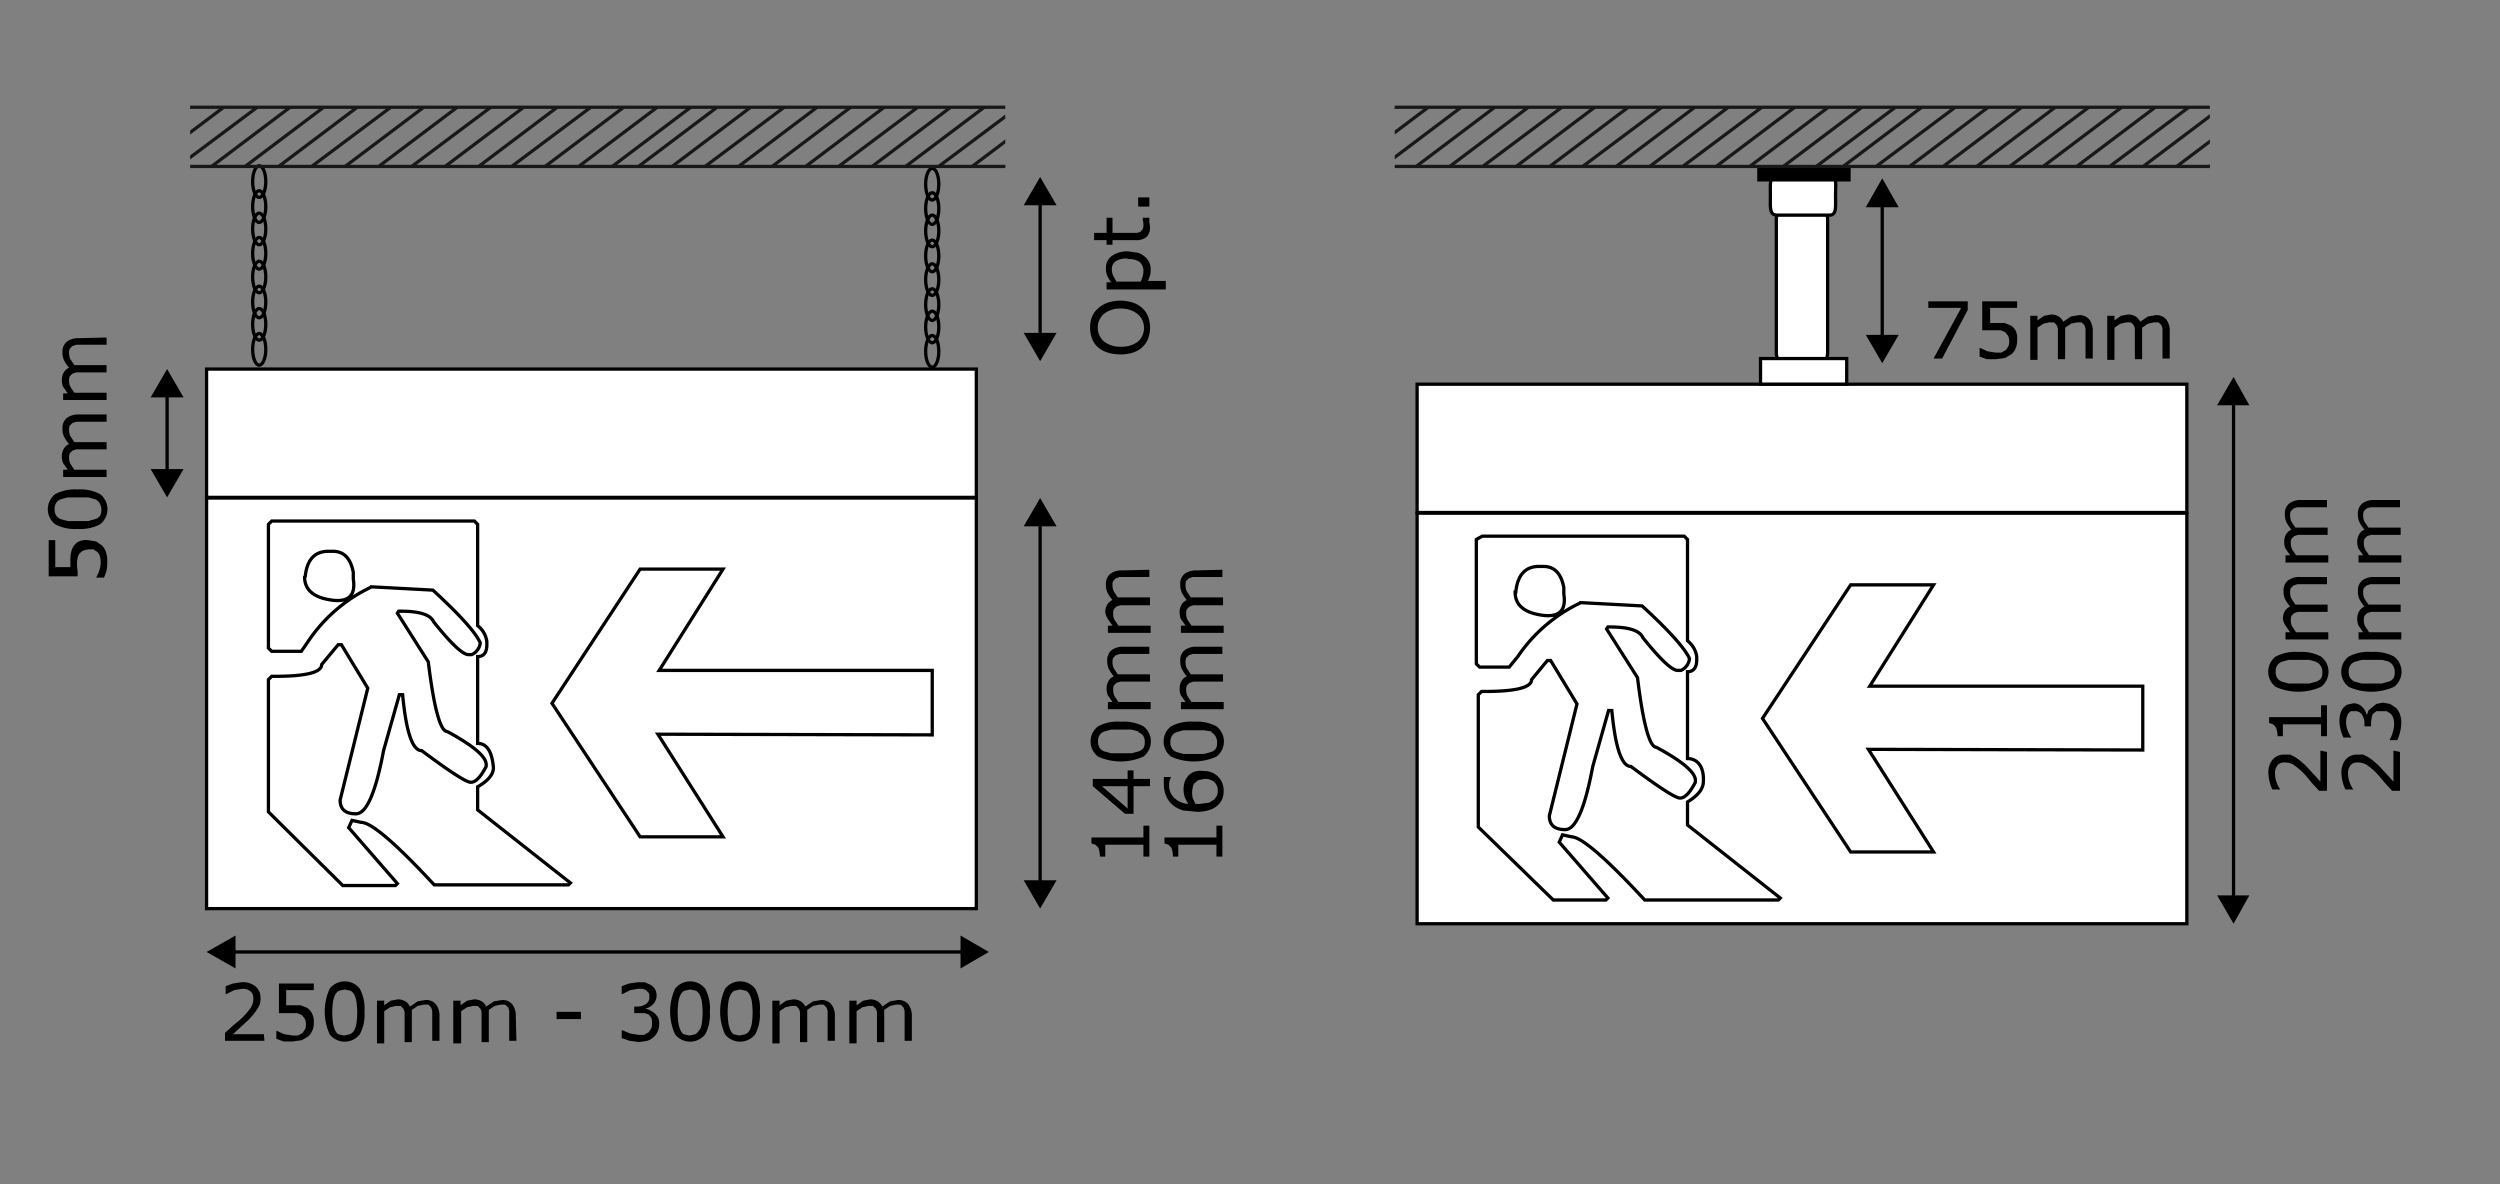
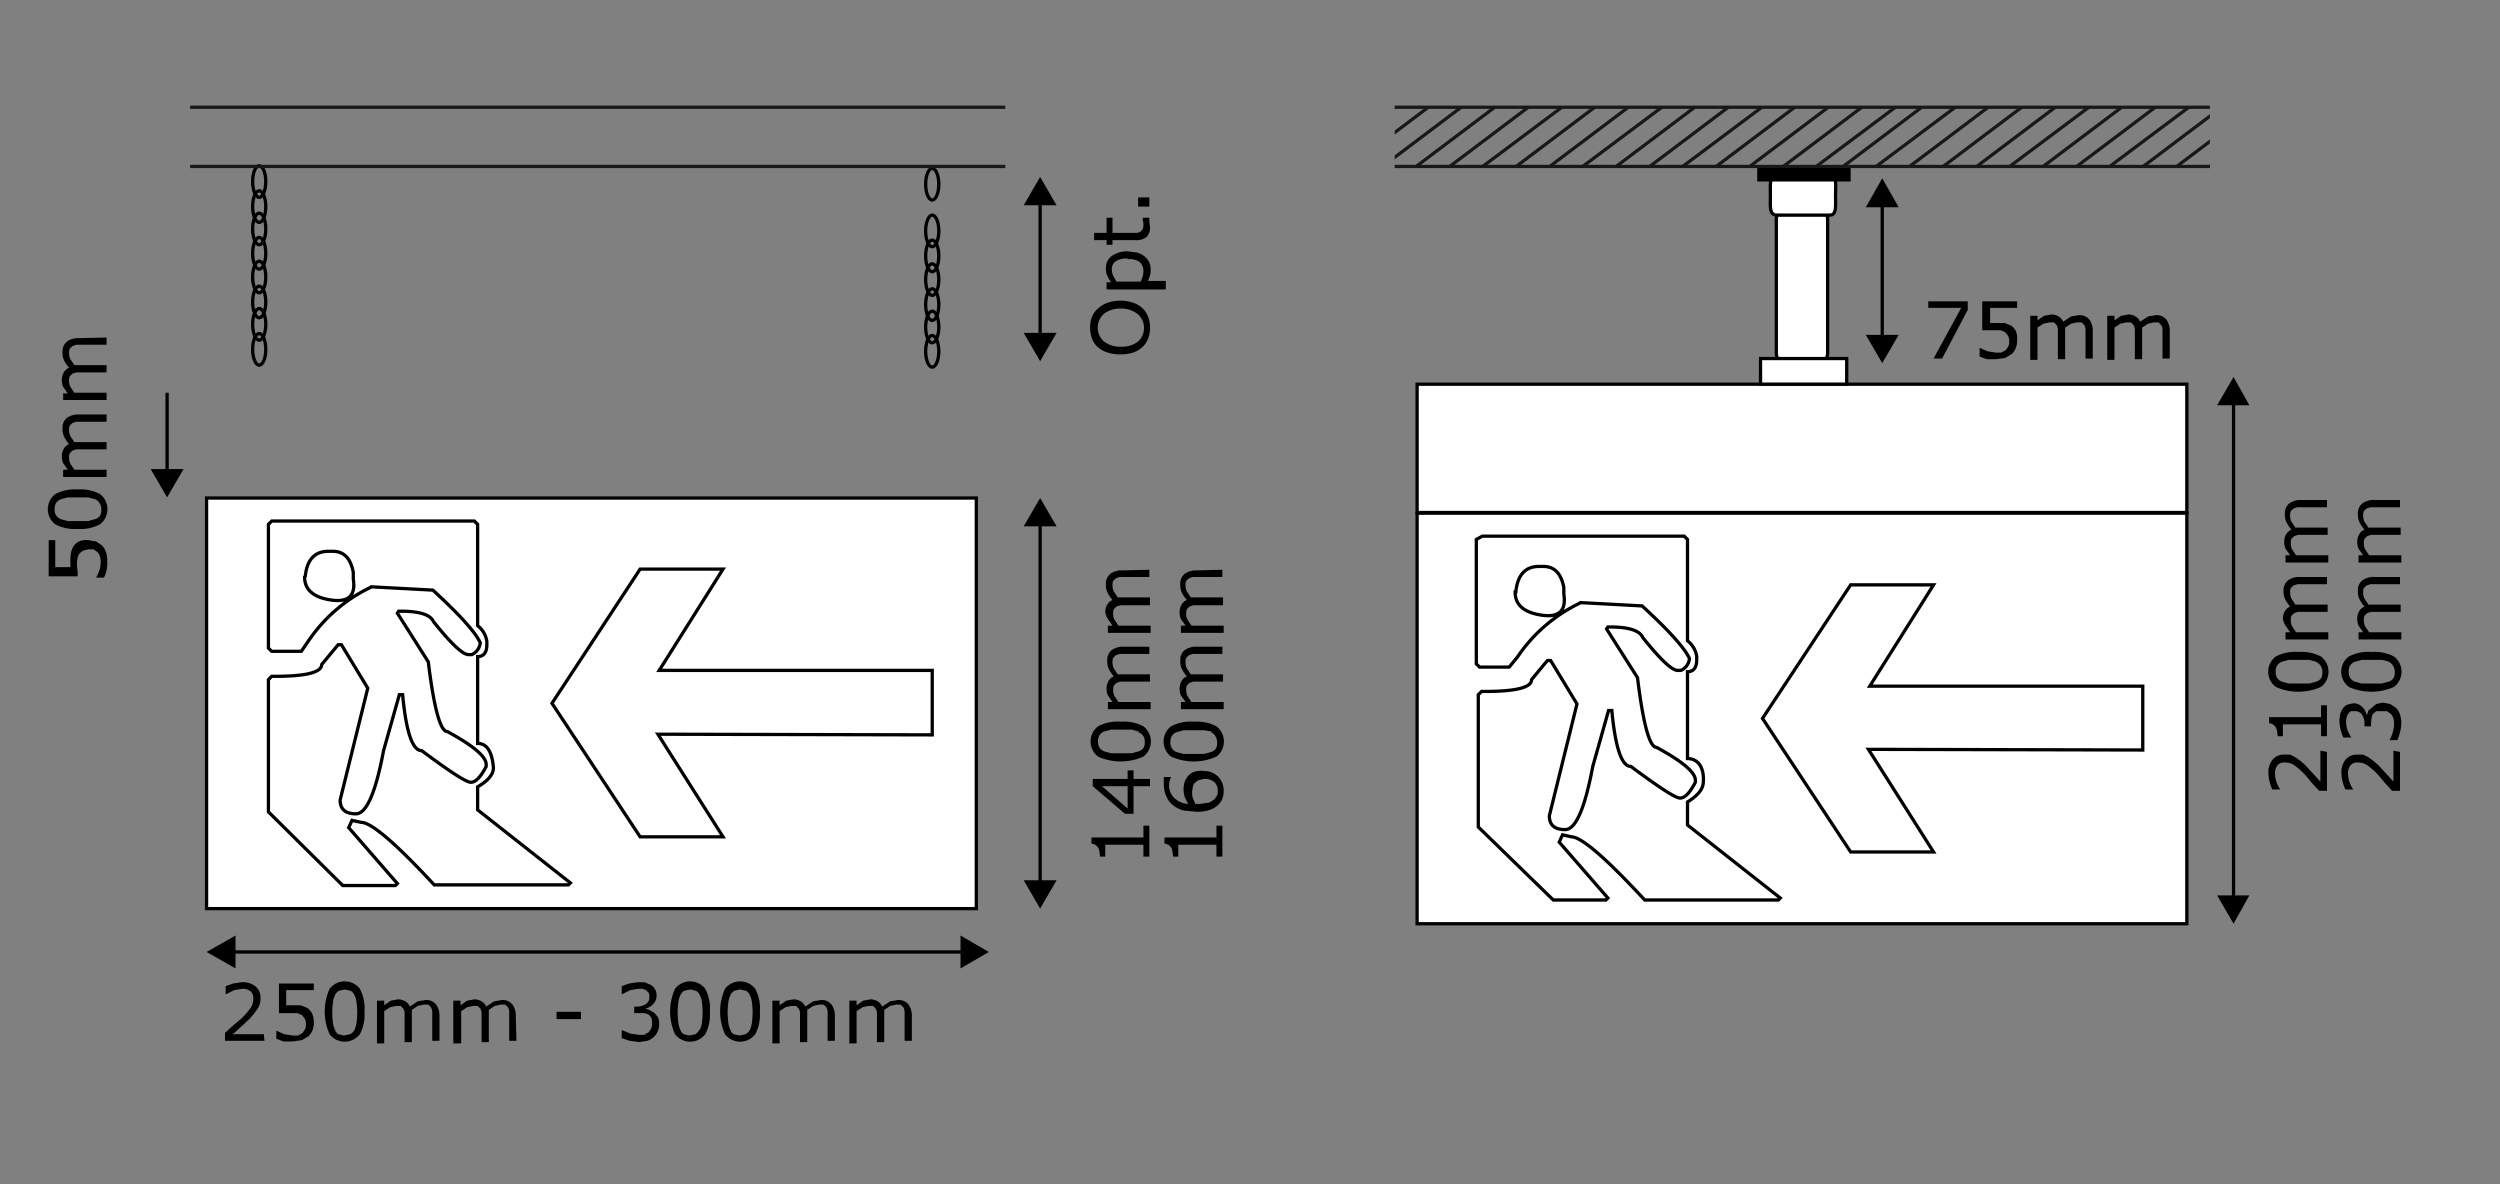
<svg xmlns="http://www.w3.org/2000/svg" viewBox="0 0 380 180">
  <rect x="0" y="0" width="380" height="180" fill="#808080" stroke="none" />
  <defs>
    <clipPath id="a">
-       <rect x="28.9" y="16.3" width="123.9" height="9.04" style="fill:none" />
-     </clipPath>
+       </clipPath>
    <clipPath id="b">
      <rect x="212" y="16.3" width="123.9" height="9.04" style="fill:none" />
    </clipPath>
  </defs>
  <title>Teknik_cizim@Acil cıkis-yonlerdirme armaturu</title>
  <rect x="215.4" y="78" width="117" height="62.41" style="fill:#fff;stroke:#000;stroke-miterlimit:10;stroke-width:0.5px" />
  <rect x="215.4" y="58.4" width="117" height="19.5" style="fill:#fff;stroke:#000;stroke-miterlimit:10;stroke-width:0.5px" />
  <path d="M275.4,55.9h-3a2.3,2.3,0,0,1-2.4-2.2V33.3a2.3,2.3,0,0,1,2.4-2.2h3a2.3,2.3,0,0,1,2.4,2.2V53.7A2.3,2.3,0,0,1,275.4,55.9Z" style="fill:#fff;stroke:#000;stroke-miterlimit:10;stroke-width:0.5px" />
  <rect x="267.6" y="54.5" width="13.1" height="3.89" style="fill:#fff;stroke:#000;stroke-miterlimit:10;stroke-width:0.5px" />
  <path d="M279,29.7c0,1.7.2,3-.9,3h-8c-1.2,0-1-1.3-1-3h0c0-1.7-.2-3,1-3h8c1.2,0,.9,1.3.9,3Z" style="fill:#fff;stroke:#000;stroke-miterlimit:10;stroke-width:0.5px" />
  <path d="M225.3,81.5H256l.5.5V97.4a3.7,3.7,0,0,1,1.4,2.4v.5c0,1.2-.5,1.8-1.4,1.8v13.2c1.4,0,2.6,1.1,2.4,3.7-.1,1-.8,1.9-2.4,2.9v3.5l14.1,11.1-.3.3H250q-8.8-9.5-11.1-9.6l-1.4-.3-.5,1.1,7.4,8.5-.3.3h-8l-11.4-11.1V105.6l.5-.5h.5q7.1,0,7.1-1.8l2.4-2.9h.5l4,6.6-4.2,17q0,2.1,2.4,2.1t4.2-9.6l2.4-8.5h.5q.8,8.5,2.9,8.5,6.3,4.7,7.4,4.8t2.4-2.4v-.3q0-1.8-5.9-5-1.6,0-2.9-10.6l-4.7-7.4.2-.3h.3q4.3,0,5,1.6,4,5,5.3,5h.5a2.2,2.2,0,0,0,1.3-1.8q-1.1-2.4-7.2-8l-9.3-.5a23.8,23.8,0,0,0-9.6,8.2l-1.3,1.6h-4.5l-.5-.5V82Zm5,8.5q0,2.9,4,3.5t3.4-3.2v-1q-.6-3.2-3.1-3.2h-.5Q230.8,86,230.4,90Z" style="fill:#fff;stroke:#000;stroke-miterlimit:10;stroke-width:0.5px" />
  <polygon points="293.9 88.9 293.8 88.9 281.3 88.9 267.9 109.2 281.3 129.5 293.9 129.5 284 113.9 325.7 114 325.7 104.3 284.2 104.3 293.9 88.9" style="fill:#fff;stroke:#000;stroke-miterlimit:10;stroke-width:0.5px" />
  <line x1="339.5" y1="60.9" x2="339.5" y2="136.8" style="fill:none;stroke:#000;stroke-miterlimit:10;stroke-width:0.5px" />
  <polygon points="337 61.6 339.5 57.3 341.9 61.6 337 61.6" />
  <polygon points="337 136.1 339.5 140.4 341.9 136.1 337 136.1" />
  <line x1="286.1" y1="51.6" x2="286.1" y2="30.7" style="fill:none;stroke:#000;stroke-miterlimit:10;stroke-width:0.5px" />
  <polygon points="288.6 50.9 286.1 55.2 283.6 50.9 288.6 50.9" />
  <polygon points="288.6 31.5 286.1 27.1 283.6 31.5 288.6 31.5" />
  <rect x="31.4" y="75.7" width="117" height="62.41" style="fill:#fff;stroke:#000;stroke-miterlimit:10;stroke-width:0.5px" />
-   <rect x="31.4" y="56.1" width="117" height="19.5" style="fill:#fff;stroke:#000;stroke-miterlimit:10;stroke-width:0.5px" />
  <path d="M41.3,79.2H72.1l.5.5V95.1A3.7,3.7,0,0,1,74,97.5V98c0,1.2-.5,1.8-1.4,1.8v13.2q2.1,0,2.4,3.7,0,1.5-2.4,2.9v3.5l14.1,11.1-.3.3H66Q57.2,125,54.9,125l-1.4-.3-.5,1.1,7.4,8.5-.3.3h-8L40.8,123.4V103.3l.5-.5h.5q7.1,0,7.1-1.8L51.4,98h.5l4,6.6-4.2,17q0,2.1,2.4,2.1t4.2-9.6l2.4-8.5h.5q.8,8.5,2.9,8.5,6.3,4.7,7.4,4.8t2.4-2.4v-.3q0-1.8-5.9-5-1.6,0-2.9-10.6l-4.7-7.4.2-.3h.3q4.3,0,5,1.6,4,5,5.3,5h.5a2.2,2.2,0,0,0,1.3-1.8q-1.1-2.4-7.2-8l-9.3-.5a23.8,23.8,0,0,0-9.6,8.2L45.8,99H41.3l-.5-.5V79.7Zm5,8.5q0,2.9,4,3.5t3.4-3.2v-1q-.6-3.2-3.1-3.2h-.5Q46.8,83.7,46.4,87.6Z" style="fill:#fff;stroke:#000;stroke-miterlimit:10;stroke-width:0.5px" />
  <polygon points="109.9 86.5 109.8 86.5 97.3 86.5 83.9 106.9 97.3 127.2 109.9 127.2 100 111.6 141.7 111.7 141.7 101.9 100.2 101.9 109.9 86.5" style="fill:#fff;stroke:#000;stroke-miterlimit:10;stroke-width:0.5px" />
  <line x1="158.1" y1="79.3" x2="158.1" y2="134.5" style="fill:none;stroke:#000;stroke-miterlimit:10;stroke-width:0.5px" />
  <polygon points="155.6 80 158.1 75.7 160.6 80 155.6 80" />
  <polygon points="155.6 133.8 158.1 138.1 160.6 133.8 155.6 133.8" />
  <line x1="25.4" y1="72" x2="25.4" y2="59.7" style="fill:none;stroke:#000;stroke-miterlimit:10;stroke-width:0.5px" />
  <polygon points="27.9 71.3 25.4 75.6 22.9 71.3 27.9 71.3" />
-   <polygon points="27.9 60.4 25.4 56.1 22.9 60.4 27.9 60.4" />
  <line x1="158.1" y1="51.3" x2="158.1" y2="30.5" style="fill:none;stroke:#000;stroke-miterlimit:10;stroke-width:0.5px" />
  <polygon points="160.6 50.6 158.1 54.9 155.6 50.6 160.6 50.6" />
  <polygon points="160.6 31.2 158.1 26.9 155.6 31.2 160.6 31.2" />
  <line x1="35" y1="144.7" x2="146.7" y2="144.7" style="fill:none;stroke:#000;stroke-miterlimit:10;stroke-width:0.5px" />
  <polygon points="35.8 147.2 31.4 144.7 35.8 142.2 35.8 147.2" />
  <polygon points="146 147.2 150.3 144.7 146 142.2 146 147.2" />
  <ellipse cx="39.4" cy="27.6" rx="1" ry="2.4" style="fill:none;stroke:#000;stroke-miterlimit:10;stroke-width:0.5px" />
  <ellipse cx="39.4" cy="31.4" rx="1" ry="2.4" style="fill:none;stroke:#000;stroke-miterlimit:10;stroke-width:0.5px" />
  <ellipse cx="39.4" cy="34.8" rx="1" ry="2.4" style="fill:none;stroke:#000;stroke-miterlimit:10;stroke-width:0.5px" />
  <ellipse cx="39.4" cy="38.5" rx="1" ry="2.4" style="fill:none;stroke:#000;stroke-miterlimit:10;stroke-width:0.5px" />
  <ellipse cx="39.4" cy="42.1" rx="1" ry="2.4" style="fill:none;stroke:#000;stroke-miterlimit:10;stroke-width:0.5px" />
  <ellipse cx="39.4" cy="45.9" rx="1" ry="2.4" style="fill:none;stroke:#000;stroke-miterlimit:10;stroke-width:0.5px" />
  <ellipse cx="39.4" cy="49.3" rx="1" ry="2.4" style="fill:none;stroke:#000;stroke-miterlimit:10;stroke-width:0.5px" />
  <ellipse cx="39.4" cy="53.1" rx="1" ry="2.4" style="fill:none;stroke:#000;stroke-miterlimit:10;stroke-width:0.5px" />
  <ellipse cx="141.7" cy="28" rx="1" ry="2.4" style="fill:none;stroke:#000;stroke-miterlimit:10;stroke-width:0.5px" />
-   <ellipse cx="141.7" cy="31.7" rx="1" ry="2.4" style="fill:none;stroke:#000;stroke-miterlimit:10;stroke-width:0.5px" />
  <ellipse cx="141.7" cy="35.1" rx="1" ry="2.4" style="fill:none;stroke:#000;stroke-miterlimit:10;stroke-width:0.5px" />
  <ellipse cx="141.7" cy="38.9" rx="1" ry="2.4" style="fill:none;stroke:#000;stroke-miterlimit:10;stroke-width:0.5px" />
  <ellipse cx="141.7" cy="42.5" rx="1" ry="2.4" style="fill:none;stroke:#000;stroke-miterlimit:10;stroke-width:0.5px" />
  <ellipse cx="141.7" cy="46.3" rx="1" ry="2.4" style="fill:none;stroke:#000;stroke-miterlimit:10;stroke-width:0.5px" />
  <ellipse cx="141.7" cy="49.7" rx="1" ry="2.4" style="fill:none;stroke:#000;stroke-miterlimit:10;stroke-width:0.5px" />
  <ellipse cx="141.7" cy="53.4" rx="1" ry="2.4" style="fill:none;stroke:#000;stroke-miterlimit:10;stroke-width:0.5px" />
  <rect x="267.1" y="25.3" width="14.2" height="2.29" />
  <path d="M13.4,82.1l1.2.2.9.6a2.9,2.9,0,0,1,.6,1,3.8,3.8,0,0,1,.2,1.4,6.2,6.2,0,0,1-.1,1.4,5.7,5.7,0,0,1-.4,1.1H14.6a5.1,5.1,0,0,0,.5-1.1,4,4,0,0,0,.2-1.3,2.8,2.8,0,0,0-.1-.8,1.7,1.7,0,0,0-.4-.7l-.6-.4h-.8l-.8.2-.5.4a1.9,1.9,0,0,0-.3.7,4.8,4.8,0,0,0-.1,1,6.8,6.8,0,0,0,.1,1v.8H7.4V82.1h1v4.1h2.3v-.5q0-.3,0-.5a5.7,5.7,0,0,1,.1-1.2,2.8,2.8,0,0,1,.4-1,2.2,2.2,0,0,1,.8-.7A2.8,2.8,0,0,1,13.4,82.1Z" />
  <path d="M11.8,74.4a6.3,6.3,0,0,1,3.4.7,2.9,2.9,0,0,1,0,4.6,6.4,6.4,0,0,1-3.4.7,6.4,6.4,0,0,1-3.4-.7,2.9,2.9,0,0,1,0-4.6A6.4,6.4,0,0,1,11.8,74.4Zm2.7,1.5-1.1-.3H10.3l-1.1.3a1.5,1.5,0,0,0-.7.6,1.7,1.7,0,0,0-.2.9,1.7,1.7,0,0,0,.2.9,1.6,1.6,0,0,0,.7.6l1.1.3h3.1l1.1-.3a1.5,1.5,0,0,0,.7-.5,1.6,1.6,0,0,0,.2-.9,1.7,1.7,0,0,0-.2-.9A1.5,1.5,0,0,0,14.5,75.9Z" />
  <path d="M16.2,63v1.1H11.6l-.6.2-.4.4a1.6,1.6,0,0,0-.1.7,2.1,2.1,0,0,0,.2.9l.6.9h4.9v1.1H11.6l-.6.2-.4.4a1.7,1.7,0,0,0-.1.7,2,2,0,0,0,.2.9l.6.9h4.9v1.1H9.6V71.4h.7l-.7-1a2.5,2.5,0,0,1-.2-1.1,2.2,2.2,0,0,1,.3-1.1,1.7,1.7,0,0,1,.8-.7,5.4,5.4,0,0,1-.8-1.2,2.8,2.8,0,0,1-.2-1.2,1.9,1.9,0,0,1,.7-1.6,2.9,2.9,0,0,1,1.8-.5Z" />
  <path d="M16.2,51.3v1.1H11.6l-.6.2-.4.4a1.6,1.6,0,0,0-.1.7,2.1,2.1,0,0,0,.2.9l.6.9h4.9v1.1H11.6l-.6.2-.4.4a1.7,1.7,0,0,0-.1.7,2,2,0,0,0,.2.9l.6.9h4.9v1.1H9.6V59.8h.7l-.7-1a2.5,2.5,0,0,1-.2-1.1,2.2,2.2,0,0,1,.3-1.1,1.7,1.7,0,0,1,.8-.7,5.4,5.4,0,0,1-.8-1.2,2.8,2.8,0,0,1-.2-1.2,1.9,1.9,0,0,1,.7-1.6,2.9,2.9,0,0,1,1.8-.5Z" />
  <path d="M174.7,125.5v4.7h-.9v-1.8H168v1.8h-.8a5.5,5.5,0,0,0-.1-.8,2,2,0,0,0-.2-.6l-.4-.4-.6-.2v-.9h7.9v-1.8Z" />
  <path d="M172.3,117.1v1.3h2.5v1.1h-2.5v4.2h-1.3l-4.9-4.2v-1.1h5.3v-1.3Zm-.9,2.4h-3.9l3.9,3.4Z" />
  <path d="M170.4,109.7a6.3,6.3,0,0,1,3.4.7,2.9,2.9,0,0,1,0,4.6,8.4,8.4,0,0,1-6.9,0,2.9,2.9,0,0,1,0-4.6A6.4,6.4,0,0,1,170.4,109.7Zm2.7,1.5-1.1-.3h-3.1l-1.1.3a1.5,1.5,0,0,0-.7.6,1.7,1.7,0,0,0-.2.9,1.7,1.7,0,0,0,.2.9,1.6,1.6,0,0,0,.7.6l1.1.3h3.1l1.1-.3a1.5,1.5,0,0,0,.7-.5,1.6,1.6,0,0,0,.2-.9,1.7,1.7,0,0,0-.2-.9A1.5,1.5,0,0,0,173,111.3Z" />
  <path d="M174.7,98.3v1.1h-4.5l-.6.2-.4.4a1.6,1.6,0,0,0-.1.7,2.1,2.1,0,0,0,.2.9l.6.9h4.9v1.1h-4.5l-.6.2-.4.4a1.7,1.7,0,0,0-.1.7,2,2,0,0,0,.2.9l.6.9h4.9v1.1h-6.5v-1.1h.7l-.7-1a2.5,2.5,0,0,1-.2-1.1,2.2,2.2,0,0,1,.3-1.1,1.7,1.7,0,0,1,.8-.7,5.4,5.4,0,0,1-.8-1.2,2.8,2.8,0,0,1-.2-1.2,1.9,1.9,0,0,1,.7-1.6,2.9,2.9,0,0,1,1.8-.5Z" />
  <path d="M174.7,86.6v1.1h-4.5l-.6.2-.4.4a1.6,1.6,0,0,0-.1.7,2.1,2.1,0,0,0,.2.9l.6.9h4.9V92h-4.5l-.6.2-.4.4a1.7,1.7,0,0,0-.1.7,2,2,0,0,0,.2.9l.6.9h4.9v1.1h-6.5V95.1h.7l-.7-1A2.5,2.5,0,0,1,168,93a2.2,2.2,0,0,1,.3-1.1,1.7,1.7,0,0,1,.8-.7,5.4,5.4,0,0,1-.8-1.2,2.8,2.8,0,0,1-.2-1.2,1.9,1.9,0,0,1,.7-1.6,2.9,2.9,0,0,1,1.8-.5Z" />
  <path d="M185.8,125.5v4.7h-.9v-1.8h-5.8v1.8h-.8a5.5,5.5,0,0,0-.1-.8,2,2,0,0,0-.2-.6l-.4-.4-.6-.2v-.9h7.9v-1.8Z" />
  <path d="M183,117.2a2.9,2.9,0,0,1,2.2.9,3,3,0,0,1,.8,2.1,3.3,3.3,0,0,1-.2,1.2,2.7,2.7,0,0,1-.6.9,3.2,3.2,0,0,1-1.3.8,6,6,0,0,1-1.9.3l-2.1-.2a4.5,4.5,0,0,1-1.6-.8,3.5,3.5,0,0,1-1-1.3,4.5,4.5,0,0,1-.4-1.9,4.8,4.8,0,0,1,0-.6v-.5h1.1l-.2.5a2.9,2.9,0,0,0-.1.7,2.6,2.6,0,0,0,.8,2,3.4,3.4,0,0,0,2.1.9l-.5-1a3.6,3.6,0,0,1-.2-1.1,4.2,4.2,0,0,1,.1-1,2.6,2.6,0,0,1,.4-.9,2.3,2.3,0,0,1,.9-.8A3,3,0,0,1,183,117.2Zm0,1.2-.9.2-.6.5a1.5,1.5,0,0,0-.2.6,3.9,3.9,0,0,0-.1.7,3.5,3.5,0,0,0,.1.9l.4.9h.6l1.5-.2.8-.5.4-.6a1.9,1.9,0,0,0,.1-.7,1.7,1.7,0,0,0-.5-1.3A2.1,2.1,0,0,0,183.1,118.4Z" />
  <path d="M181.5,109.7a6.3,6.3,0,0,1,3.4.7,2.9,2.9,0,0,1,0,4.6,8.4,8.4,0,0,1-6.9,0,2.9,2.9,0,0,1,0-4.6A6.4,6.4,0,0,1,181.5,109.7Zm2.7,1.5L183,111h-3.1l-1.1.3a1.5,1.5,0,0,0-.7.6,1.7,1.7,0,0,0-.2.9,1.7,1.7,0,0,0,.2.9,1.6,1.6,0,0,0,.7.6l1.1.3H183l1.1-.3a1.5,1.5,0,0,0,.7-.5,1.6,1.6,0,0,0,.2-.9,1.7,1.7,0,0,0-.2-.9A1.5,1.5,0,0,0,184.1,111.3Z" />
  <path d="M185.8,98.3v1.1h-4.5l-.6.2-.4.4a1.6,1.6,0,0,0-.1.7,2.1,2.1,0,0,0,.2.9l.6.9h4.9v1.1h-4.5l-.6.2-.4.4a1.7,1.7,0,0,0-.1.7,2,2,0,0,0,.2.9l.6.9h4.9v1.1h-6.5v-1.1h.7l-.7-1a2.5,2.5,0,0,1-.2-1.1,2.2,2.2,0,0,1,.3-1.1,1.7,1.7,0,0,1,.8-.7,5.4,5.4,0,0,1-.8-1.2,2.8,2.8,0,0,1-.2-1.2,1.9,1.9,0,0,1,.7-1.6,2.9,2.9,0,0,1,1.8-.5Z" />
  <path d="M185.8,86.6v1.1h-4.5l-.6.2-.4.4a1.6,1.6,0,0,0-.1.7,2.1,2.1,0,0,0,.2.9l.6.9h4.9V92h-4.5l-.6.2-.4.4a1.7,1.7,0,0,0-.1.7,2,2,0,0,0,.2.9l.6.9h4.9v1.1h-6.5V95.1h.7l-.7-1a2.5,2.5,0,0,1-.2-1.1,2.2,2.2,0,0,1,.3-1.1,1.7,1.7,0,0,1,.8-.7,5.4,5.4,0,0,1-.8-1.2,2.8,2.8,0,0,1-.2-1.2,1.9,1.9,0,0,1,.7-1.6,2.9,2.9,0,0,1,1.8-.5Z" />
  <path d="M167,46.8a4,4,0,0,1,1.4-.8,6.1,6.1,0,0,1,1.9-.3,6,6,0,0,1,1.9.3,4,4,0,0,1,1.4.8,3.5,3.5,0,0,1,.9,1.3,4.8,4.8,0,0,1,0,3.4,3.5,3.5,0,0,1-.9,1.3,4,4,0,0,1-1.4.8,6.7,6.7,0,0,1-3.8,0,4.1,4.1,0,0,1-1.5-.8,3.4,3.4,0,0,1-.9-1.3,4.5,4.5,0,0,1-.3-1.7,4.4,4.4,0,0,1,.3-1.7A3.5,3.5,0,0,1,167,46.8Zm3.4.1a4,4,0,0,0-2.6.8,2.8,2.8,0,0,0,0,4.2,4,4,0,0,0,2.6.8,4,4,0,0,0,2.6-.8,2.8,2.8,0,0,0,0-4.1A4,4,0,0,0,170.4,46.9Z" />
  <path d="M171.4,38.2l1.5.2a3.2,3.2,0,0,1,1.1.6,2.7,2.7,0,0,1,.7.9,2.7,2.7,0,0,1,.2,1.1,3.5,3.5,0,0,1-.1.9l-.3.8h2.7V44h-9V42.9h.7a4.3,4.3,0,0,1-.6-1,2.8,2.8,0,0,1-.2-1.2,2.2,2.2,0,0,1,.9-1.8A4.1,4.1,0,0,1,171.4,38.2Zm0,1.1a3.1,3.1,0,0,0-1.8.4,1.4,1.4,0,0,0-.6,1.2,2.4,2.4,0,0,0,.2,1l.5.9h3.7l.3-.8a3.5,3.5,0,0,0,.1-.8,1.8,1.8,0,0,0-.6-1.4A2.8,2.8,0,0,0,171.4,39.4Z" />
  <path d="M174.7,33.1v.7a4.6,4.6,0,0,1,.1.7,2,2,0,0,1-.5,1.5,2.4,2.4,0,0,1-1.7.5h-3.5v.7h-.9v-.7h-1.9V35.4h1.9V33.1h.9v2.3h3.8l.5-.2.3-.4a1.7,1.7,0,0,0,.1-.7,2.2,2.2,0,0,0-.1-.6v-.4h1Z" />
  <path d="M174.7,30v1.4h-1.7V30Z" />
  <path d="M299.1,47.1l-3.9,7.4h-1.3l4.2-7.7h-5v-1h6Z" />
  <path d="M306.6,51.7a3.1,3.1,0,0,1-.2,1.2,2.7,2.7,0,0,1-.6.9l-1,.6-1.4.2H302l-1.1-.4V52.9h.1l1.1.5,1.3.2h.8l.7-.4.4-.6a2.3,2.3,0,0,0,.1-.8,1.7,1.7,0,0,0-.2-.8l-.4-.5-.7-.3h-2.8V45.8h5.3v1h-4.1v2.3h2.2l1,.4a2.2,2.2,0,0,1,.7.8A2.8,2.8,0,0,1,306.6,51.7Z" />
  <path d="M318.1,54.5H317V50.8q0-.4,0-.8a1.7,1.7,0,0,0-.2-.6l-.4-.4h-.7l-.9.2-.9.6V50q0,.2,0,.4v4.2h-1.1V50.8q0-.4,0-.8a1.7,1.7,0,0,0-.2-.6l-.4-.4h-.7l-.9.2-.9.6v4.9h-1.1V48h1.1v.7l1-.7,1.1-.2a2.2,2.2,0,0,1,1.1.3,1.7,1.7,0,0,1,.7.8l1.2-.8,1.2-.2a1.9,1.9,0,0,1,1.6.7,2.9,2.9,0,0,1,.5,1.8Z" />
  <path d="M329.8,54.5h-1.1V50.8q0-.4,0-.8a1.7,1.7,0,0,0-.2-.6l-.4-.4h-.7l-.9.2-.9.6V50q0,.2,0,.4v4.2h-1.1V50.8q0-.4,0-.8a1.7,1.7,0,0,0-.2-.6l-.4-.4h-.7l-.9.2-.9.6v4.9h-1.1V48h1.1v.7l1-.7,1.1-.2a2.2,2.2,0,0,1,1.1.3,1.7,1.7,0,0,1,.7.8l1.2-.8,1.2-.2a1.9,1.9,0,0,1,1.6.7,2.9,2.9,0,0,1,.5,1.8Z" />
  <path d="M353.7,114.3v5.9h-1.2l-1.1-1.2-1-1.2a11.3,11.3,0,0,0-1.7-1.5,2.5,2.5,0,0,0-1.4-.4,1.3,1.3,0,0,0-1.1.4,1.9,1.9,0,0,0-.4,1.3,4,4,0,0,0,.2,1.2,4.7,4.7,0,0,0,.6,1.2h-1.2a5.6,5.6,0,0,1-.4-1.1,5.7,5.7,0,0,1-.2-1.3,3.1,3.1,0,0,1,.6-2.1,2.2,2.2,0,0,1,1.8-.8h.9l.8.4.7.5.8.7,1.2,1.3,1.1,1.2v-4.7Z" />
  <path d="M353.7,107.2v4.7h-.9v-1.8H347v1.8h-.8a5.5,5.5,0,0,0-.1-.8,2,2,0,0,0-.2-.6l-.4-.4-.6-.2V109h7.9v-1.8Z" />
  <path d="M349.4,99.1a6.3,6.3,0,0,1,3.4.7,2.9,2.9,0,0,1,0,4.6,8.4,8.4,0,0,1-6.9,0,2.9,2.9,0,0,1,0-4.6A6.4,6.4,0,0,1,349.4,99.1Zm2.7,1.5-1.1-.3h-3.1l-1.1.3a1.5,1.5,0,0,0-.7.6,1.7,1.7,0,0,0-.2.9,1.7,1.7,0,0,0,.2.9,1.6,1.6,0,0,0,.7.6l1.1.3h3.1l1.1-.3a1.5,1.5,0,0,0,.7-.5,1.6,1.6,0,0,0,.2-.9,1.7,1.7,0,0,0-.2-.9A1.5,1.5,0,0,0,352,100.6Z" />
  <path d="M353.7,87.7v1.1h-4.5l-.6.2-.4.4a1.6,1.6,0,0,0-.1.7,2.1,2.1,0,0,0,.2.9l.6.9h4.9V93h-4.5l-.6.2-.4.4a1.7,1.7,0,0,0-.1.7,2,2,0,0,0,.2.9l.6.9h4.9v1.1h-6.5V96.1h.7l-.7-1A2.5,2.5,0,0,1,347,94a2.2,2.2,0,0,1,.3-1.1,1.7,1.7,0,0,1,.8-.7,5.4,5.4,0,0,1-.8-1.2,2.8,2.8,0,0,1-.2-1.2,1.9,1.9,0,0,1,.7-1.6,2.9,2.9,0,0,1,1.8-.5Z" />
  <path d="M353.7,76v1.1h-4.5l-.6.2-.4.4a1.6,1.6,0,0,0-.1.7,2.1,2.1,0,0,0,.2.9l.6.9h4.9v1.1h-4.5l-.6.2-.4.4a1.7,1.7,0,0,0-.1.7,2,2,0,0,0,.2.9l.6.9h4.9v1.1h-6.5V84.4h.7l-.7-1a2.5,2.5,0,0,1-.2-1.1,2.2,2.2,0,0,1,.3-1.1,1.7,1.7,0,0,1,.8-.7,5.4,5.4,0,0,1-.8-1.2,2.8,2.8,0,0,1-.2-1.2,1.9,1.9,0,0,1,.7-1.6,2.9,2.9,0,0,1,1.8-.5Z" />
  <path d="M364.8,114.3v5.9h-1.2l-1.1-1.2-1-1.2a11.3,11.3,0,0,0-1.7-1.5,2.5,2.5,0,0,0-1.4-.4,1.3,1.3,0,0,0-1.1.4,1.9,1.9,0,0,0-.4,1.3,4,4,0,0,0,.2,1.2,4.7,4.7,0,0,0,.6,1.2h-1.2a5.6,5.6,0,0,1-.4-1.1,5.7,5.7,0,0,1-.2-1.3,3.1,3.1,0,0,1,.6-2.1,2.2,2.2,0,0,1,1.8-.8h.9l.8.4.7.5.8.7,1.2,1.3,1.1,1.2v-4.7Z" />
  <path d="M360.6,107.5l.6-.5,1-.2,1.1.2.9.6a2.8,2.8,0,0,1,.6,1,4.1,4.1,0,0,1,.2,1.3,6,6,0,0,1-.2,1.4,6.7,6.7,0,0,1-.4,1.2h-1.2a4.8,4.8,0,0,0,.5-1.2,4.2,4.2,0,0,0,.2-1.3,2.8,2.8,0,0,0-.1-.8,1.7,1.7,0,0,0-.4-.7l-.6-.4h-1.6l-.5.4a1.6,1.6,0,0,0-.2.6,4.6,4.6,0,0,0-.1.8v.5h-1v-.4a2.4,2.4,0,0,0-.4-1.4,1.2,1.2,0,0,0-1.1-.5h-.6l-.4.4-.2.5a3.3,3.3,0,0,0-.1.7,3.9,3.9,0,0,0,.2,1.2,4.8,4.8,0,0,0,.6,1.2h-1.2a5.7,5.7,0,0,1-.4-1.1,5.6,5.6,0,0,1-.2-1.3,4.8,4.8,0,0,1,.1-1.1,2.8,2.8,0,0,1,.4-.9,1.9,1.9,0,0,1,.7-.6l.9-.2a1.8,1.8,0,0,1,1.3.5,2.2,2.2,0,0,1,.7,1.2h.1l.2-.6Z" />
  <path d="M360.5,99.1a6.3,6.3,0,0,1,3.4.7,2.9,2.9,0,0,1,0,4.6,8.4,8.4,0,0,1-6.9,0,2.9,2.9,0,0,1,0-4.6A6.4,6.4,0,0,1,360.5,99.1Zm2.7,1.5-1.1-.3h-3.1l-1.1.3a1.5,1.5,0,0,0-.7.6,1.7,1.7,0,0,0-.2.9,1.7,1.7,0,0,0,.2.9,1.6,1.6,0,0,0,.7.6l1.1.3H362l1.1-.3a1.5,1.5,0,0,0,.7-.5,1.6,1.6,0,0,0,.2-.9,1.7,1.7,0,0,0-.2-.9A1.5,1.5,0,0,0,363.1,100.6Z" />
  <path d="M364.8,87.7v1.1h-4.5l-.6.2-.4.4a1.6,1.6,0,0,0-.1.7,2.1,2.1,0,0,0,.2.9l.6.9h4.9V93h-4.5l-.6.2-.4.4a1.7,1.7,0,0,0-.1.7,2,2,0,0,0,.2.9l.6.9h4.9v1.1h-6.5V96.1h.7l-.7-1a2.5,2.5,0,0,1-.2-1.1,2.2,2.2,0,0,1,.3-1.1,1.7,1.7,0,0,1,.8-.7,5.4,5.4,0,0,1-.8-1.2,2.8,2.8,0,0,1-.2-1.2,1.9,1.9,0,0,1,.7-1.6,2.9,2.9,0,0,1,1.8-.5Z" />
  <path d="M364.8,76v1.1h-4.5l-.6.2-.4.4a1.6,1.6,0,0,0-.1.7,2.1,2.1,0,0,0,.2.9l.6.9h4.9v1.1h-4.5l-.6.2-.4.4a1.7,1.7,0,0,0-.1.7,2,2,0,0,0,.2.9l.6.9h4.9v1.1h-6.5V84.4h.7l-.7-1a2.5,2.5,0,0,1-.2-1.1,2.2,2.2,0,0,1,.3-1.1,1.7,1.7,0,0,1,.8-.7,5.4,5.4,0,0,1-.8-1.2,2.8,2.8,0,0,1-.2-1.2,1.9,1.9,0,0,1,.7-1.6,2.9,2.9,0,0,1,1.8-.5Z" />
  <path d="M40.2,158.2H34.2V157l1.2-1.1,1.2-1a11.3,11.3,0,0,0,1.5-1.7,2.5,2.5,0,0,0,.4-1.4,1.3,1.3,0,0,0-.4-1.1,1.9,1.9,0,0,0-1.3-.4l-1.2.2-1.2.6h-.1v-1.2l1.1-.4,1.3-.2a3.1,3.1,0,0,1,2.1.6,2.2,2.2,0,0,1,.8,1.8,3.3,3.3,0,0,1-.1.9,3.2,3.2,0,0,1-.4.8l-.5.7-.7.8-1.3,1.2-1.2,1.1h4.7Z" />
  <path d="M47.7,155.4a3.1,3.1,0,0,1-.2,1.2,2.7,2.7,0,0,1-.6.9l-1,.6-1.4.2H43.1l-1.1-.4v-1.2h.1l1.1.5,1.3.2h.8l.7-.4.4-.6a2.3,2.3,0,0,0,.1-.8,1.7,1.7,0,0,0-.2-.8l-.4-.5-.7-.3H42.4v-4.5h5.3v1H43.5v2.3h2.2l1,.4a2.2,2.2,0,0,1,.7.8A2.8,2.8,0,0,1,47.7,155.4Z" />
  <path d="M55.4,153.8a6.3,6.3,0,0,1-.7,3.4,2.9,2.9,0,0,1-4.6,0,8.4,8.4,0,0,1,0-6.9,2.9,2.9,0,0,1,4.6,0A6.4,6.4,0,0,1,55.4,153.8Zm-1.5,2.7a3.9,3.9,0,0,0,.3-1.1,13.9,13.9,0,0,0,.1-1.5,14.2,14.2,0,0,0-.1-1.5,3.6,3.6,0,0,0-.3-1.1,1.5,1.5,0,0,0-.6-.7l-.9-.2-.9.2a1.6,1.6,0,0,0-.6.7,3.7,3.7,0,0,0-.3,1.1,14.7,14.7,0,0,0-.1,1.5,15.1,15.1,0,0,0,.1,1.5,3.7,3.7,0,0,0,.3,1.1,1.5,1.5,0,0,0,.5.7l.9.2.9-.2A1.5,1.5,0,0,0,53.9,156.5Z" />
  <path d="M66.8,158.2H65.7v-3.7q0-.4,0-.8a1.7,1.7,0,0,0-.2-.6l-.4-.4h-.7l-.9.2-.9.6v.3q0,.2,0,.4v4.2H61.5v-3.7q0-.4,0-.8a1.7,1.7,0,0,0-.2-.6l-.4-.4h-.7l-.9.2-.9.6v4.9H57.3v-6.5h1.1v.7l1-.7,1.1-.2a2.2,2.2,0,0,1,1.1.3,1.7,1.7,0,0,1,.7.8l1.2-.8,1.2-.2a1.9,1.9,0,0,1,1.6.7,2.9,2.9,0,0,1,.5,1.8Z" />
  <path d="M78.5,158.2H77.4v-3.7q0-.4,0-.8a1.7,1.7,0,0,0-.2-.6l-.4-.4h-.7l-.9.2-.9.6v.3q0,.2,0,.4v4.2H73.2v-3.7q0-.4,0-.8a1.7,1.7,0,0,0-.2-.6l-.4-.4h-.7l-.9.2-.9.6v4.9H68.9v-6.5H70v.7l1-.7,1.1-.2a2.2,2.2,0,0,1,1.1.3,1.7,1.7,0,0,1,.7.8l1.2-.8,1.2-.2a1.9,1.9,0,0,1,1.6.7,2.9,2.9,0,0,1,.5,1.8Z" />
  <path d="M88.3,154.9H84.6v-1.1h3.7Z" />
  <path d="M99.5,154l.5.6a2.3,2.3,0,0,1,.2,1,2.7,2.7,0,0,1-.2,1.1,2.6,2.6,0,0,1-.6.9,2.8,2.8,0,0,1-1,.6l-1.3.2-1.4-.2-1.2-.4v-1.2h.1l1.2.5,1.3.2h.8l.7-.4.4-.6a2,2,0,0,0,.1-.8,1.8,1.8,0,0,0-.1-.8l-.4-.5-.6-.2H96.4v-1h.4a2.4,2.4,0,0,0,1.4-.4,1.2,1.2,0,0,0,.5-1.1,1.1,1.1,0,0,0-.1-.6l-.4-.4-.5-.2h-.7l-1.2.2-1.2.6h-.1v-1.2l1.1-.4,1.3-.2h1.1l.9.4a1.8,1.8,0,0,1,.9,1.6,1.8,1.8,0,0,1-.5,1.3,2.2,2.2,0,0,1-1.2.7h0l.6.2Z" />
  <path d="M107.9,153.8a6.3,6.3,0,0,1-.7,3.4,2.9,2.9,0,0,1-4.6,0,8.4,8.4,0,0,1,0-6.9,2.9,2.9,0,0,1,4.6,0A6.4,6.4,0,0,1,107.9,153.8Zm-1.5,2.7a3.9,3.9,0,0,0,.3-1.1,13.9,13.9,0,0,0,.1-1.5,14.2,14.2,0,0,0-.1-1.5,3.6,3.6,0,0,0-.3-1.1,1.5,1.5,0,0,0-.6-.7l-.9-.2-.9.2a1.6,1.6,0,0,0-.6.7,3.7,3.7,0,0,0-.3,1.1,14.7,14.7,0,0,0-.1,1.5,15.1,15.1,0,0,0,.1,1.5,3.7,3.7,0,0,0,.3,1.1,1.5,1.5,0,0,0,.5.7l.9.2.9-.2A1.5,1.5,0,0,0,106.3,156.5Z" />
  <path d="M115.5,153.8a6.3,6.3,0,0,1-.7,3.4,2.9,2.9,0,0,1-4.6,0,8.4,8.4,0,0,1,0-6.9,2.9,2.9,0,0,1,4.6,0A6.4,6.4,0,0,1,115.5,153.8Zm-1.5,2.7a3.9,3.9,0,0,0,.3-1.1,13.9,13.9,0,0,0,.1-1.5,14.2,14.2,0,0,0-.1-1.5,3.6,3.6,0,0,0-.3-1.1,1.5,1.5,0,0,0-.6-.7l-.9-.2-.9.2a1.6,1.6,0,0,0-.6.7,3.7,3.7,0,0,0-.3,1.1,14.7,14.7,0,0,0-.1,1.5,15.1,15.1,0,0,0,.1,1.5,3.7,3.7,0,0,0,.3,1.1,1.5,1.5,0,0,0,.5.7l.9.2.9-.2A1.5,1.5,0,0,0,114,156.5Z" />
  <path d="M126.9,158.2h-1.1v-3.7q0-.4,0-.8a1.7,1.7,0,0,0-.2-.6l-.4-.4h-.7l-.9.2-.9.6v.3q0,.2,0,.4v4.2h-1.1v-3.7q0-.4,0-.8a1.7,1.7,0,0,0-.2-.6l-.4-.4h-.7l-.9.2-.9.6v4.9h-1.1v-6.5h1.1v.7l1-.7,1.1-.2a2.2,2.2,0,0,1,1.1.3,1.7,1.7,0,0,1,.7.8l1.2-.8,1.2-.2a1.9,1.9,0,0,1,1.6.7,2.9,2.9,0,0,1,.5,1.8Z" />
  <path d="M138.6,158.2h-1.1v-3.7q0-.4,0-.8a1.7,1.7,0,0,0-.2-.6l-.4-.4h-.7l-.9.2-.9.6v.3q0,.2,0,.4v4.2h-1.1v-3.7q0-.4,0-.8a1.7,1.7,0,0,0-.2-.6l-.4-.4H132l-.9.2-.9.6v4.9h-1.1v-6.5h1.1v.7l1-.7,1.1-.2a2.2,2.2,0,0,1,1.1.3,1.7,1.7,0,0,1,.7.8l1.2-.8,1.2-.2a1.9,1.9,0,0,1,1.6.7,2.9,2.9,0,0,1,.5,1.8Z" />
  <g style="clip-path:url(#a)">
-     <line x1="28.9" y1="16.3" x2="15.1" y2="26.7" style="fill:none;stroke:#1a171b;stroke-miterlimit:10;stroke-width:0.5px" />
    <line x1="34" y1="16.3" x2="20.2" y2="26.7" style="fill:none;stroke:#1a171b;stroke-miterlimit:10;stroke-width:0.5px" />
    <line x1="39.1" y1="16.3" x2="25.2" y2="26.7" style="fill:none;stroke:#1a171b;stroke-miterlimit:10;stroke-width:0.5px" />
    <line x1="44.1" y1="16.3" x2="30.3" y2="26.7" style="fill:none;stroke:#1a171b;stroke-miterlimit:10;stroke-width:0.5px" />
    <line x1="49.2" y1="16.3" x2="35.4" y2="26.7" style="fill:none;stroke:#1a171b;stroke-miterlimit:10;stroke-width:0.5px" />
    <line x1="54.3" y1="16.3" x2="40.5" y2="26.7" style="fill:none;stroke:#1a171b;stroke-miterlimit:10;stroke-width:0.5px" />
    <line x1="59.4" y1="16.3" x2="45.5" y2="26.7" style="fill:none;stroke:#1a171b;stroke-miterlimit:10;stroke-width:0.5px" />
    <line x1="64.4" y1="16.3" x2="50.6" y2="26.7" style="fill:none;stroke:#1a171b;stroke-miterlimit:10;stroke-width:0.5px" />
    <line x1="69.5" y1="16.3" x2="55.7" y2="26.7" style="fill:none;stroke:#1a171b;stroke-miterlimit:10;stroke-width:0.5px" />
    <line x1="74.6" y1="16.3" x2="60.7" y2="26.7" style="fill:none;stroke:#1a171b;stroke-miterlimit:10;stroke-width:0.5px" />
    <line x1="79.6" y1="16.3" x2="65.8" y2="26.7" style="fill:none;stroke:#1a171b;stroke-miterlimit:10;stroke-width:0.5px" />
    <line x1="84.7" y1="16.3" x2="70.9" y2="26.7" style="fill:none;stroke:#1a171b;stroke-miterlimit:10;stroke-width:0.5px" />
    <line x1="89.8" y1="16.3" x2="75.9" y2="26.7" style="fill:none;stroke:#1a171b;stroke-miterlimit:10;stroke-width:0.5px" />
    <line x1="94.8" y1="16.3" x2="81" y2="26.7" style="fill:none;stroke:#1a171b;stroke-miterlimit:10;stroke-width:0.5px" />
    <line x1="99.9" y1="16.3" x2="86.1" y2="26.7" style="fill:none;stroke:#1a171b;stroke-miterlimit:10;stroke-width:0.5px" />
    <line x1="105" y1="16.3" x2="91.2" y2="26.7" style="fill:none;stroke:#1a171b;stroke-miterlimit:10;stroke-width:0.5px" />
    <line x1="109" y1="16.3" x2="95.2" y2="26.7" style="fill:none;stroke:#1a171b;stroke-miterlimit:10;stroke-width:0.5px" />
    <line x1="114.1" y1="16.3" x2="100.3" y2="26.7" style="fill:none;stroke:#1a171b;stroke-miterlimit:10;stroke-width:0.5px" />
    <line x1="119.2" y1="16.3" x2="105.3" y2="26.7" style="fill:none;stroke:#1a171b;stroke-miterlimit:10;stroke-width:0.5px" />
    <line x1="124.2" y1="16.3" x2="110.4" y2="26.7" style="fill:none;stroke:#1a171b;stroke-miterlimit:10;stroke-width:0.5px" />
    <line x1="129.3" y1="16.3" x2="115.5" y2="26.7" style="fill:none;stroke:#1a171b;stroke-miterlimit:10;stroke-width:0.5px" />
    <line x1="134.4" y1="16.3" x2="120.6" y2="26.7" style="fill:none;stroke:#1a171b;stroke-miterlimit:10;stroke-width:0.5px" />
    <line x1="139.5" y1="16.3" x2="125.6" y2="26.7" style="fill:none;stroke:#1a171b;stroke-miterlimit:10;stroke-width:0.5px" />
    <line x1="144.5" y1="16.3" x2="130.7" y2="26.7" style="fill:none;stroke:#1a171b;stroke-miterlimit:10;stroke-width:0.5px" />
    <line x1="149.6" y1="16.3" x2="135.8" y2="26.7" style="fill:none;stroke:#1a171b;stroke-miterlimit:10;stroke-width:0.5px" />
    <line x1="154.7" y1="16.3" x2="140.8" y2="26.7" style="fill:none;stroke:#1a171b;stroke-miterlimit:10;stroke-width:0.5px" />
    <line x1="159.7" y1="16.3" x2="145.9" y2="26.7" style="fill:none;stroke:#1a171b;stroke-miterlimit:10;stroke-width:0.5px" />
    <line x1="164.8" y1="16.3" x2="151" y2="26.7" style="fill:none;stroke:#1a171b;stroke-miterlimit:10;stroke-width:0.5px" />
    <line x1="169.9" y1="16.3" x2="156" y2="26.7" style="fill:none;stroke:#1a171b;stroke-miterlimit:10;stroke-width:0.5px" />
    <line x1="174.9" y1="16.3" x2="161.1" y2="26.7" style="fill:none;stroke:#1a171b;stroke-miterlimit:10;stroke-width:0.5px" />
    <line x1="180" y1="16.3" x2="166.2" y2="26.7" style="fill:none;stroke:#1a171b;stroke-miterlimit:10;stroke-width:0.5px" />
    <line x1="185.1" y1="16.3" x2="171.3" y2="26.7" style="fill:none;stroke:#1a171b;stroke-miterlimit:10;stroke-width:0.5px" />
  </g>
  <line x1="28.9" y1="16.3" x2="152.8" y2="16.3" style="fill:none;stroke:#1a171b;stroke-miterlimit:10;stroke-width:0.5px" />
  <line x1="152.8" y1="25.3" x2="28.9" y2="25.3" style="fill:none;stroke:#1a171b;stroke-miterlimit:10;stroke-width:0.5px" />
  <g style="clip-path:url(#b)">
    <line x1="212" y1="16.3" x2="198.2" y2="26.7" style="fill:none;stroke:#1a171b;stroke-miterlimit:10;stroke-width:0.5px" />
    <line x1="217.1" y1="16.3" x2="203.3" y2="26.7" style="fill:none;stroke:#1a171b;stroke-miterlimit:10;stroke-width:0.5px" />
    <line x1="222.1" y1="16.3" x2="208.3" y2="26.7" style="fill:none;stroke:#1a171b;stroke-miterlimit:10;stroke-width:0.5px" />
    <line x1="227.2" y1="16.3" x2="213.4" y2="26.7" style="fill:none;stroke:#1a171b;stroke-miterlimit:10;stroke-width:0.5px" />
    <line x1="232.3" y1="16.3" x2="218.5" y2="26.7" style="fill:none;stroke:#1a171b;stroke-miterlimit:10;stroke-width:0.5px" />
    <line x1="237.4" y1="16.3" x2="223.5" y2="26.7" style="fill:none;stroke:#1a171b;stroke-miterlimit:10;stroke-width:0.5px" />
    <line x1="242.4" y1="16.3" x2="228.6" y2="26.7" style="fill:none;stroke:#1a171b;stroke-miterlimit:10;stroke-width:0.5px" />
    <line x1="247.5" y1="16.3" x2="233.7" y2="26.7" style="fill:none;stroke:#1a171b;stroke-miterlimit:10;stroke-width:0.5px" />
    <line x1="252.6" y1="16.3" x2="238.7" y2="26.7" style="fill:none;stroke:#1a171b;stroke-miterlimit:10;stroke-width:0.5px" />
    <line x1="257.6" y1="16.3" x2="243.8" y2="26.7" style="fill:none;stroke:#1a171b;stroke-miterlimit:10;stroke-width:0.5px" />
    <line x1="262.7" y1="16.3" x2="248.9" y2="26.7" style="fill:none;stroke:#1a171b;stroke-miterlimit:10;stroke-width:0.5px" />
    <line x1="267.8" y1="16.3" x2="253.9" y2="26.7" style="fill:none;stroke:#1a171b;stroke-miterlimit:10;stroke-width:0.5px" />
    <line x1="272.8" y1="16.3" x2="259" y2="26.7" style="fill:none;stroke:#1a171b;stroke-miterlimit:10;stroke-width:0.5px" />
    <line x1="277.9" y1="16.3" x2="264.1" y2="26.7" style="fill:none;stroke:#1a171b;stroke-miterlimit:10;stroke-width:0.5px" />
    <line x1="283" y1="16.3" x2="269.2" y2="26.7" style="fill:none;stroke:#1a171b;stroke-miterlimit:10;stroke-width:0.5px" />
    <line x1="288.1" y1="16.3" x2="274.2" y2="26.7" style="fill:none;stroke:#1a171b;stroke-miterlimit:10;stroke-width:0.5px" />
    <line x1="292.1" y1="16.3" x2="278.3" y2="26.7" style="fill:none;stroke:#1a171b;stroke-miterlimit:10;stroke-width:0.5px" />
    <line x1="297.2" y1="16.3" x2="283.3" y2="26.7" style="fill:none;stroke:#1a171b;stroke-miterlimit:10;stroke-width:0.5px" />
    <line x1="302.2" y1="16.3" x2="288.4" y2="26.7" style="fill:none;stroke:#1a171b;stroke-miterlimit:10;stroke-width:0.5px" />
    <line x1="307.3" y1="16.3" x2="293.5" y2="26.7" style="fill:none;stroke:#1a171b;stroke-miterlimit:10;stroke-width:0.5px" />
    <line x1="312.4" y1="16.3" x2="298.6" y2="26.7" style="fill:none;stroke:#1a171b;stroke-miterlimit:10;stroke-width:0.5px" />
    <line x1="317.5" y1="16.3" x2="303.6" y2="26.7" style="fill:none;stroke:#1a171b;stroke-miterlimit:10;stroke-width:0.5px" />
    <line x1="322.5" y1="16.3" x2="308.7" y2="26.7" style="fill:none;stroke:#1a171b;stroke-miterlimit:10;stroke-width:0.5px" />
    <line x1="327.6" y1="16.3" x2="313.8" y2="26.7" style="fill:none;stroke:#1a171b;stroke-miterlimit:10;stroke-width:0.5px" />
    <line x1="332.7" y1="16.3" x2="318.8" y2="26.7" style="fill:none;stroke:#1a171b;stroke-miterlimit:10;stroke-width:0.5px" />
    <line x1="337.7" y1="16.3" x2="323.9" y2="26.7" style="fill:none;stroke:#1a171b;stroke-miterlimit:10;stroke-width:0.5px" />
    <line x1="342.8" y1="16.3" x2="329" y2="26.7" style="fill:none;stroke:#1a171b;stroke-miterlimit:10;stroke-width:0.5px" />
    <line x1="347.9" y1="16.3" x2="334" y2="26.7" style="fill:none;stroke:#1a171b;stroke-miterlimit:10;stroke-width:0.5px" />
    <line x1="352.9" y1="16.3" x2="339.1" y2="26.7" style="fill:none;stroke:#1a171b;stroke-miterlimit:10;stroke-width:0.5px" />
    <line x1="358" y1="16.3" x2="344.2" y2="26.7" style="fill:none;stroke:#1a171b;stroke-miterlimit:10;stroke-width:0.5px" />
    <line x1="363.1" y1="16.3" x2="349.3" y2="26.7" style="fill:none;stroke:#1a171b;stroke-miterlimit:10;stroke-width:0.5px" />
    <line x1="368.2" y1="16.3" x2="354.3" y2="26.7" style="fill:none;stroke:#1a171b;stroke-miterlimit:10;stroke-width:0.5px" />
  </g>
  <line x1="212" y1="16.3" x2="335.9" y2="16.3" style="fill:none;stroke:#1a171b;stroke-miterlimit:10;stroke-width:0.5px" />
  <line x1="335.9" y1="25.3" x2="212" y2="25.3" style="fill:none;stroke:#1a171b;stroke-miterlimit:10;stroke-width:0.5px" />
</svg>